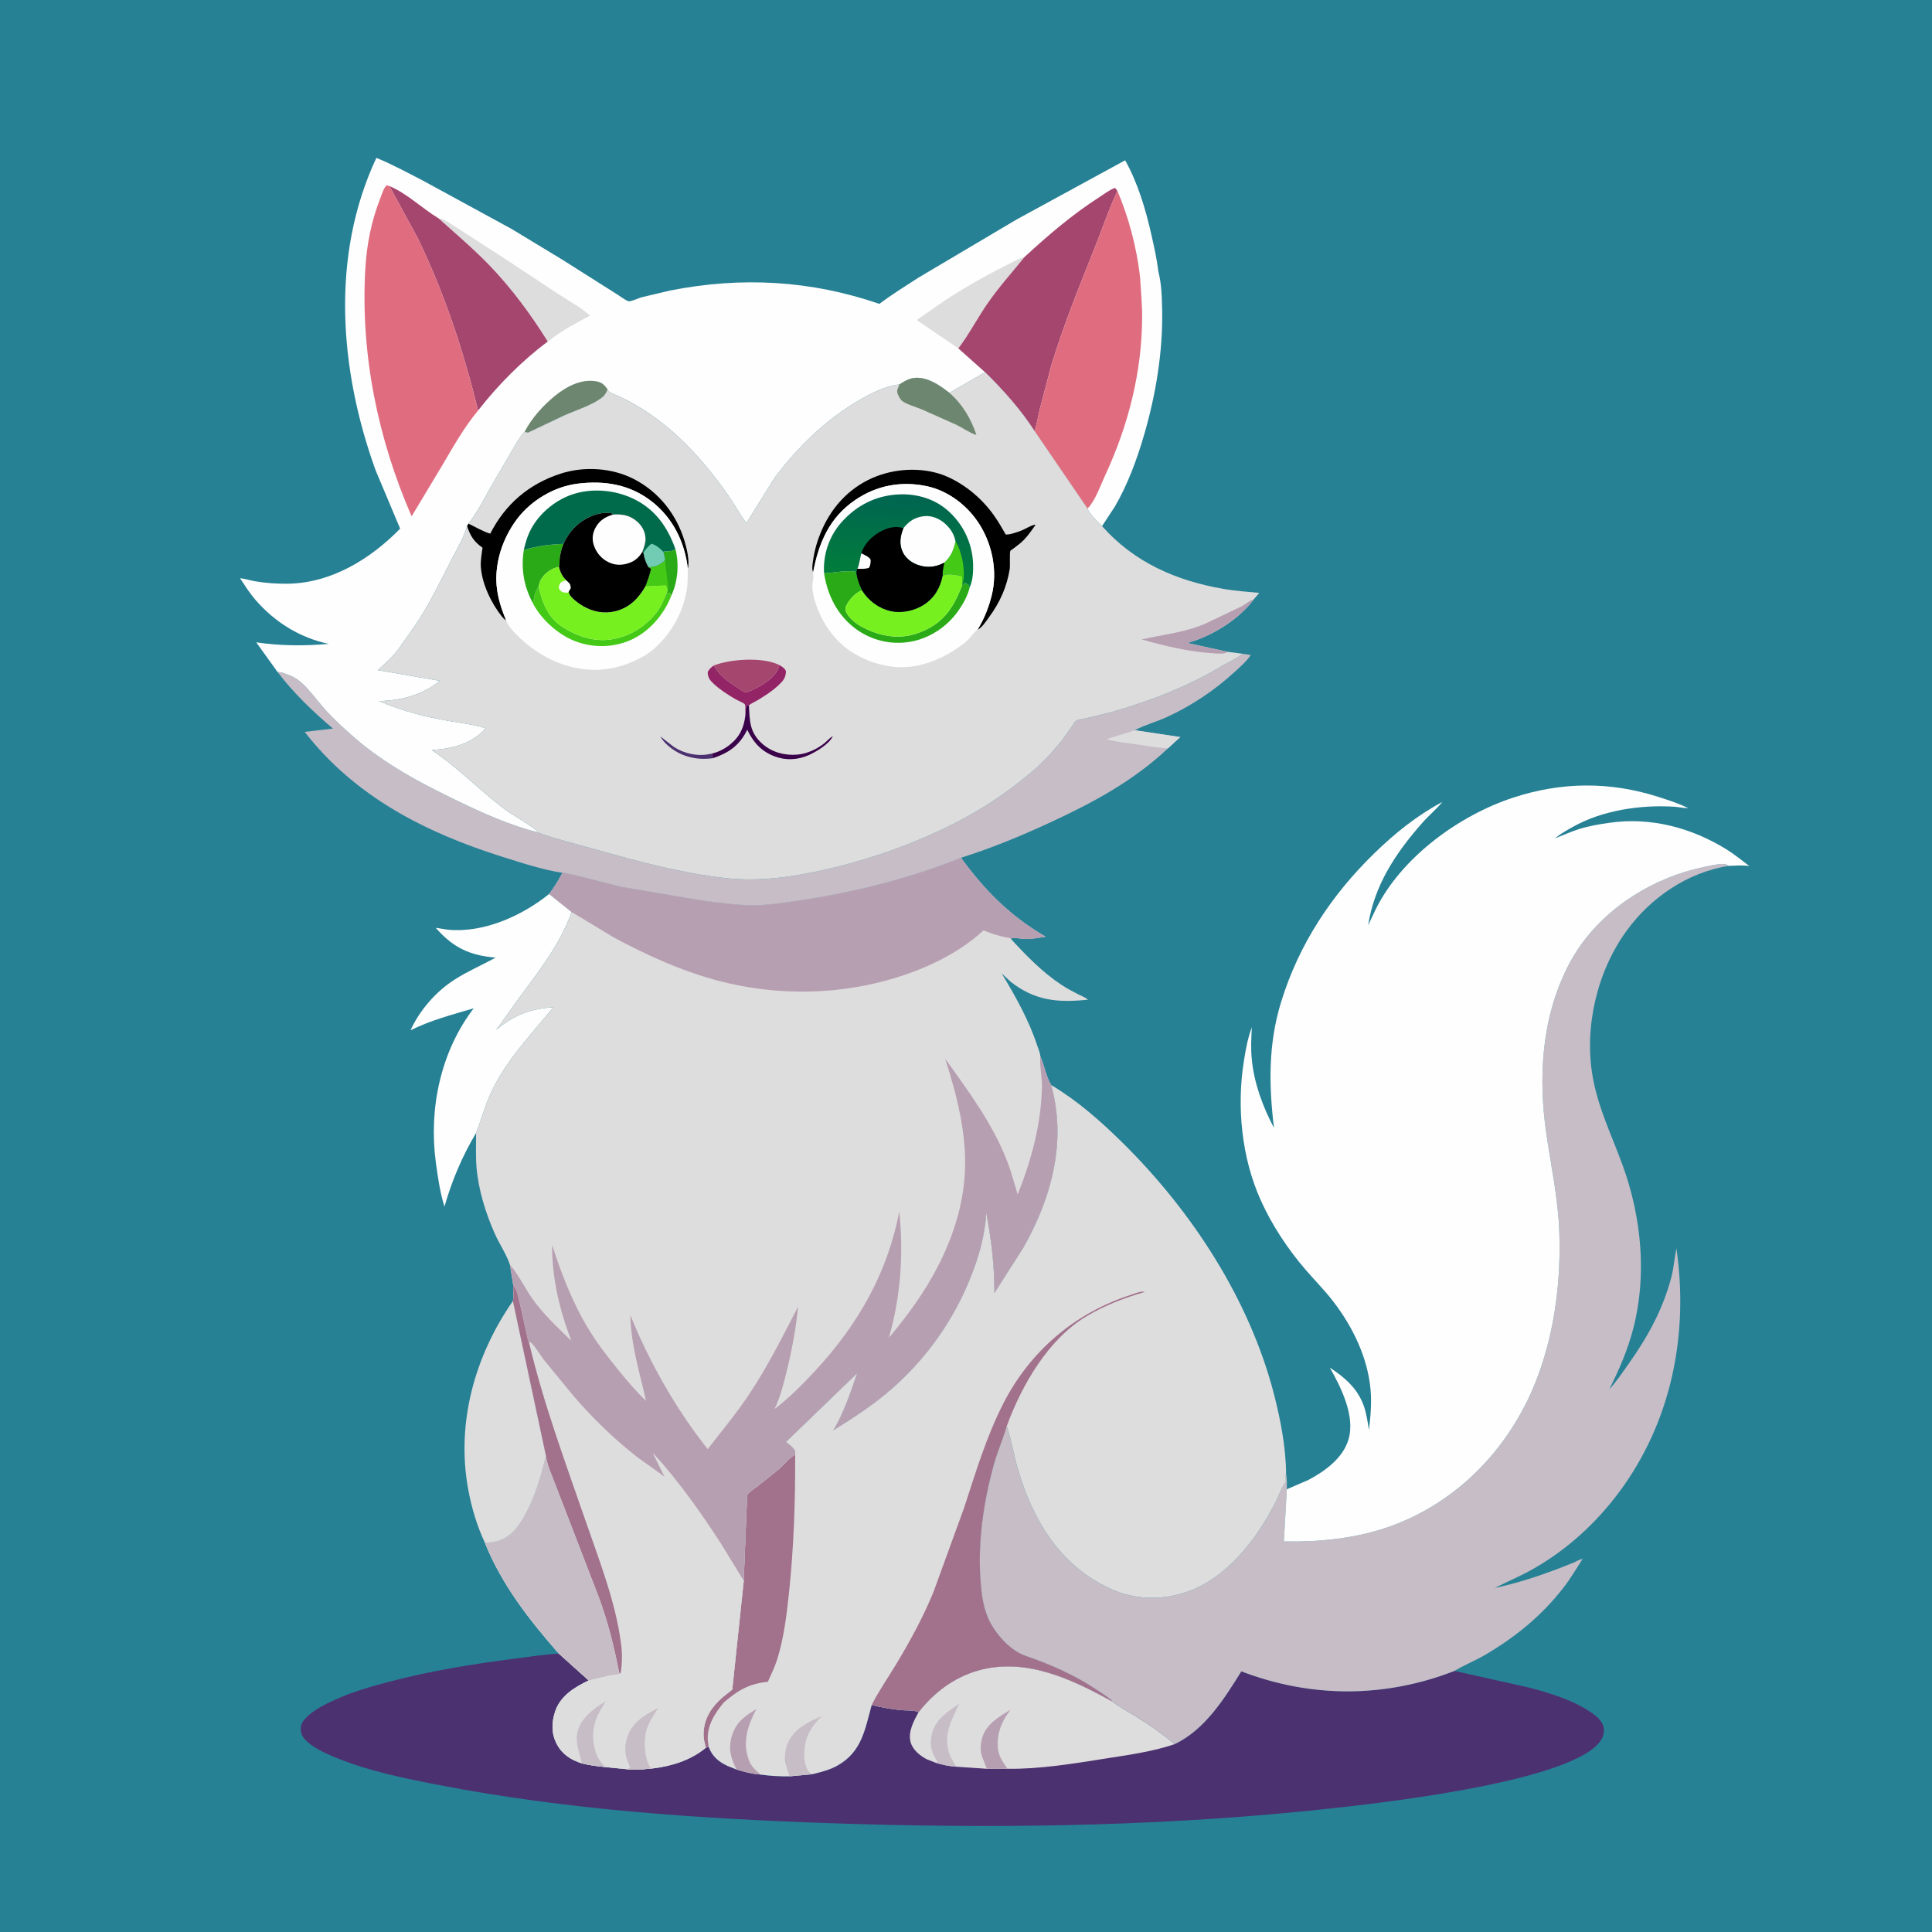
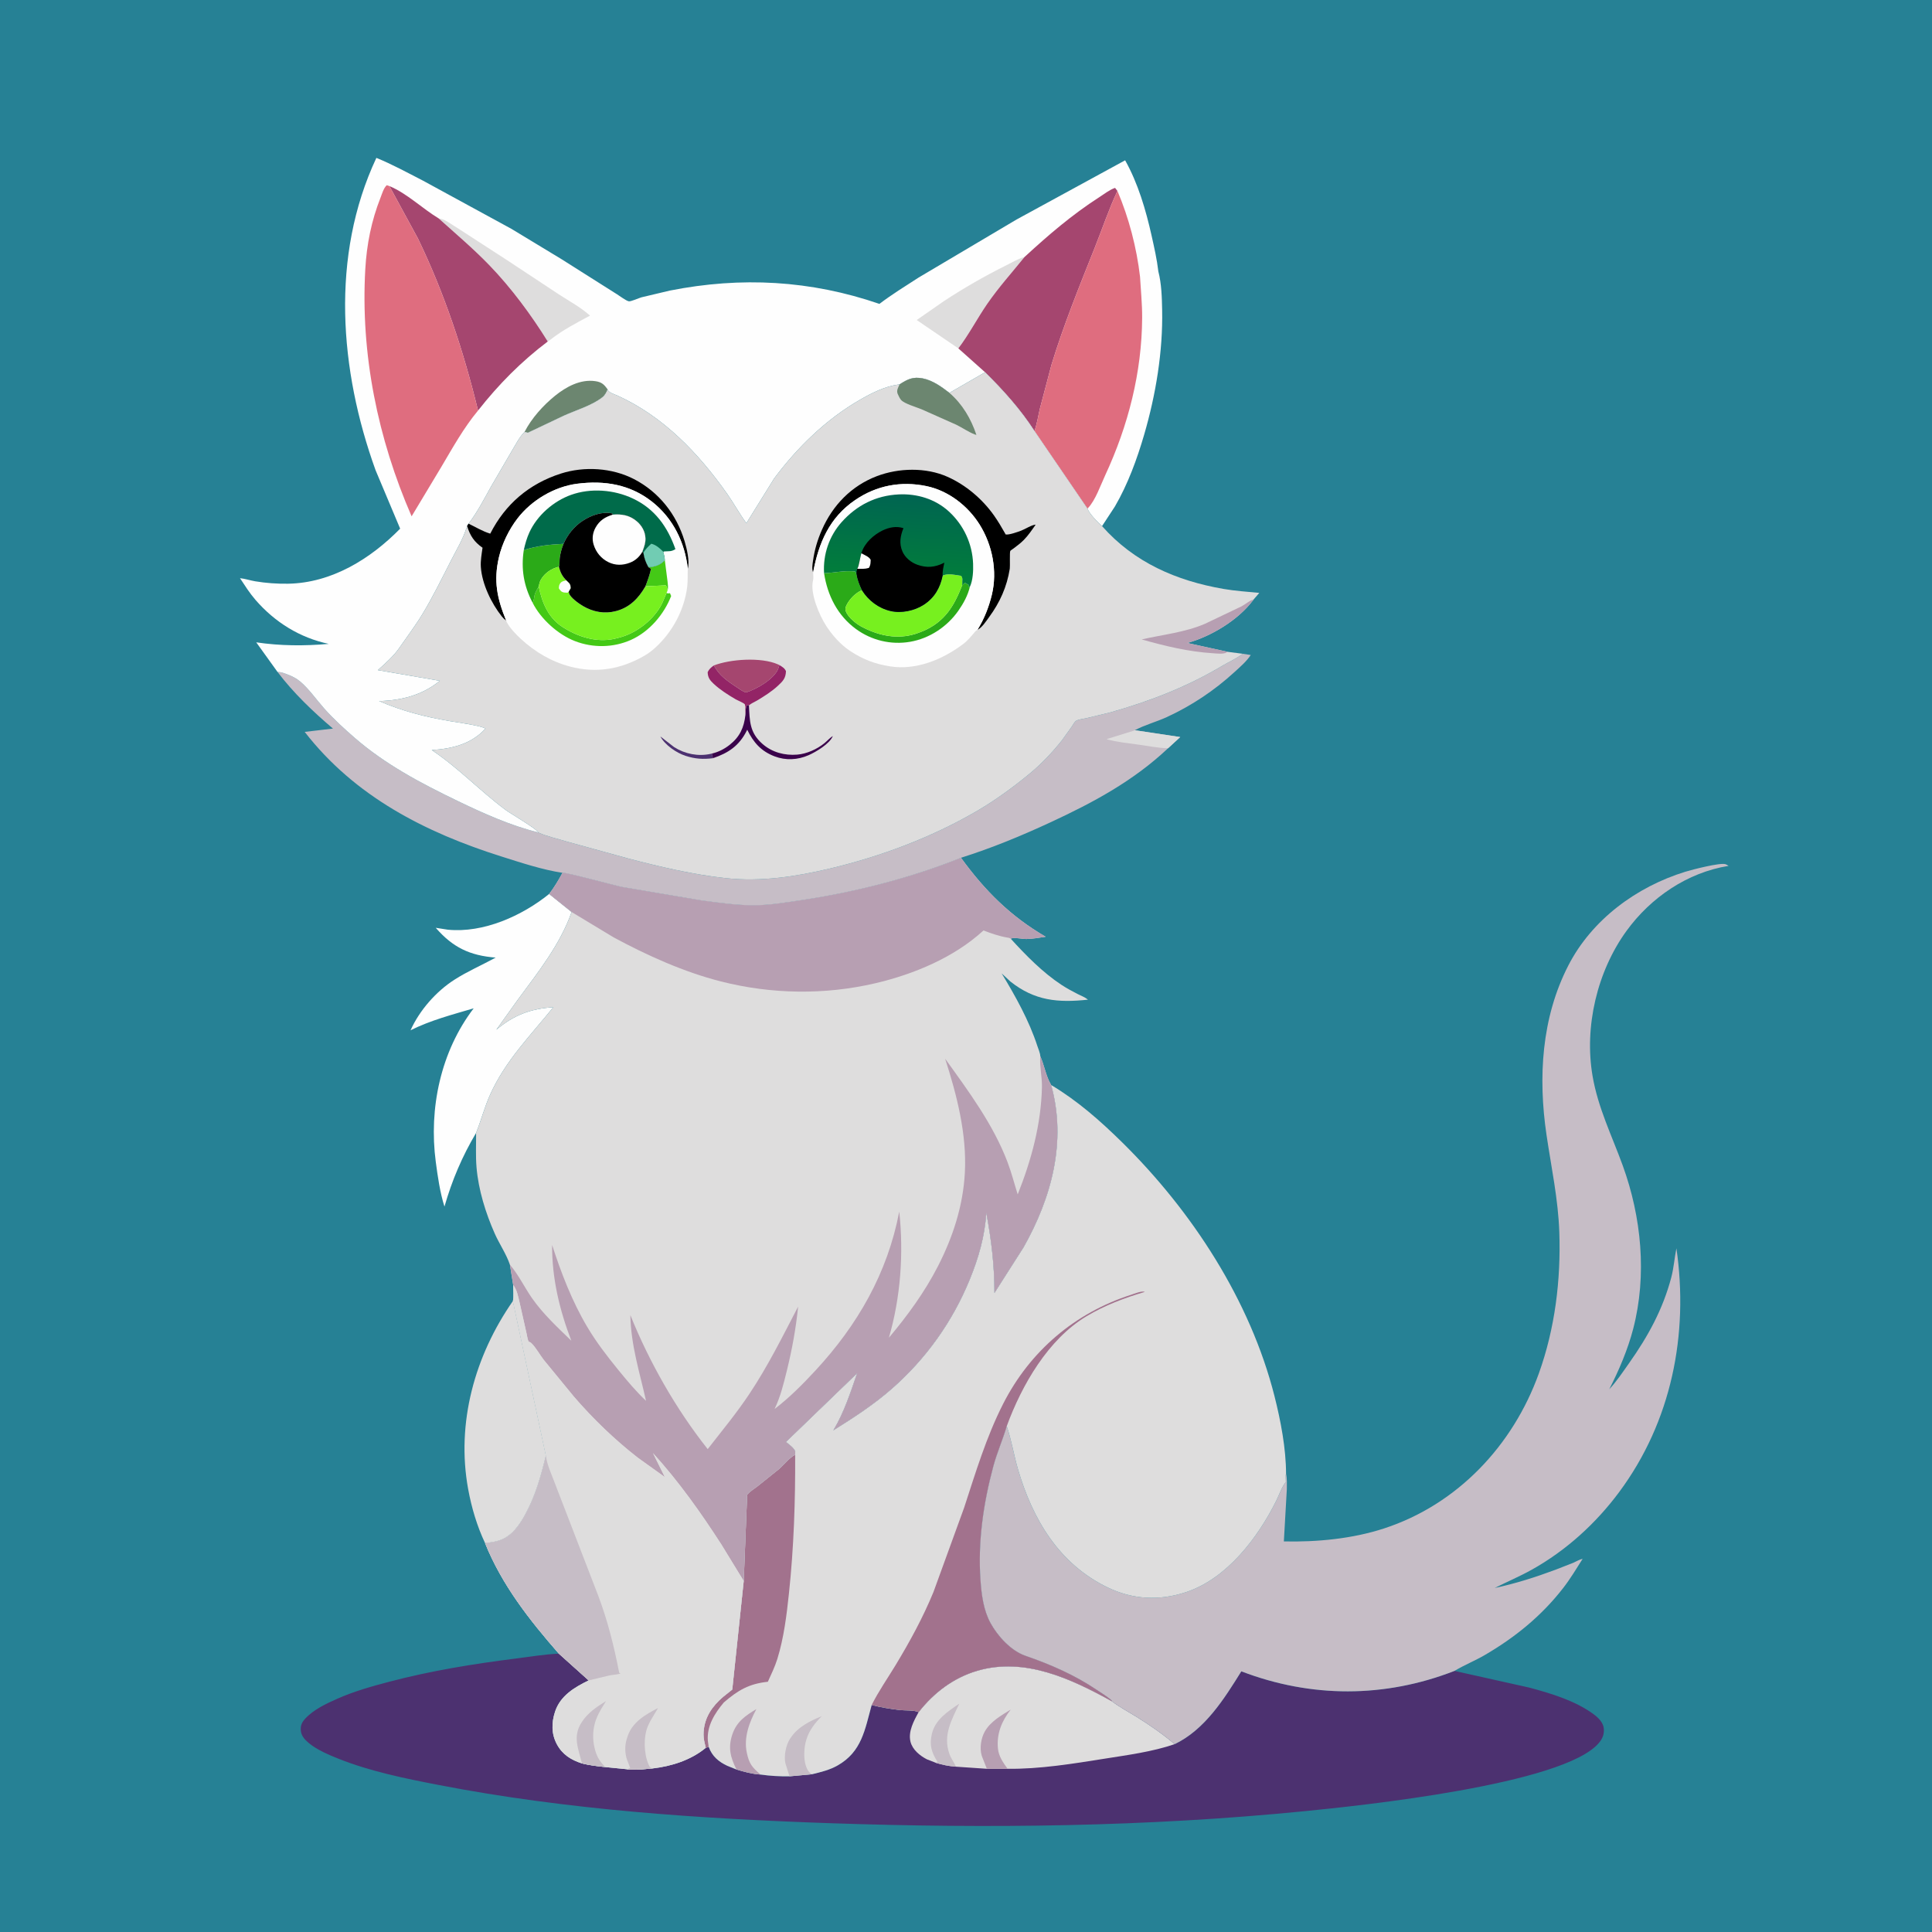
<svg xmlns="http://www.w3.org/2000/svg" version="1.1" style="display: block;" viewBox="0 0 2048 2048" width="1024" height="1024">
  <defs>
    <linearGradient id="Gradient1" gradientUnits="userSpaceOnUse" x1="951.289" y1="614.033" x2="956.127" y2="525.352">
      <stop class="stop0" offset="0" stop-opacity="1" stop-color="rgb(1,126,58)" />
      <stop class="stop1" offset="1" stop-opacity="1" stop-color="rgb(0,101,81)" />
    </linearGradient>
  </defs>
  <path transform="translate(0,0)" fill="rgb(38,129,149)" d="M -0 -0 L 2048 0 L 2048 2048 L -0 2048 L -0 -0 z" />
  <path transform="translate(0,0)" fill="rgb(222,221,221)" d="M 543.718 1379.08 L 578.708 1543.04 C 573.385 1564.81 567.706 1585.34 556.929 1605.15 C 552.029 1614.16 545.886 1623.56 537.081 1629.21 C 529.945 1633.8 522.418 1634.9 514.165 1635.71 C 505.651 1617.69 499.849 1598.12 496.267 1578.54 C 483.409 1508.25 503.339 1437.11 543.718 1379.08 z" />
  <path transform="translate(0,0)" fill="rgb(254,254,254)" d="M 582.112 947.641 L 605.941 966.767 C 593.654 1001.52 570.271 1030.74 548.673 1060.06 L 526.133 1091.56 C 544.882 1075.87 562.36 1069.34 586.554 1067.68 C 562.148 1097.96 535.83 1124.24 519.598 1160.29 C 513.597 1173.61 510.077 1187.5 504.679 1200.93 C 489.875 1225.88 479.131 1251.14 471.155 1279.02 C 466.44 1264.3 463.975 1246.97 461.944 1231.65 C 454.437 1175.04 467.119 1114.66 502.129 1068.86 C 479.479 1075.55 456.329 1081.53 435.17 1092.16 C 444.748 1070.98 462.088 1051.13 481.637 1038.58 C 495.588 1029.63 510.902 1023.03 525.436 1015.1 C 498.071 1012.92 480.031 1004.38 461.914 983.515 L 474.712 985.515 C 512.489 989.236 553.288 970.909 582.112 947.641 z" />
  <path transform="translate(0,0)" fill="rgb(198,189,198)" d="M 1317.29 693.012 L 1325.86 694.336 C 1321.32 701.224 1314.35 707.163 1308.26 712.73 C 1286.99 732.168 1263.17 747.997 1237 760.092 C 1226.07 765.14 1213.36 768.474 1202.97 774.074 L 1251.09 781.304 L 1238.21 793.159 C 1201.72 827.6 1159.27 850.499 1114.07 871.46 C 1082.73 885.993 1051.63 898.867 1018.67 909.277 C 964.279 931.183 904.419 946.155 846.434 954.671 C 830.99 956.94 815.145 959.551 799.5 959.617 C 780.943 959.695 762.17 956.939 743.804 954.526 L 658.725 940.123 C 650.199 938.254 599.765 924.532 596.283 925.227 C 574.823 921.964 552.674 914.579 532 908.064 C 450.846 882.489 376.066 844.317 322.994 775.832 L 352.952 772.321 C 331.805 754.361 310.959 734.471 294.194 712.304 C 298.464 712.4 300.992 713.551 304.914 715.01 C 309.711 716.795 314.388 719.21 318.312 722.517 C 327.516 730.275 335.617 741.944 343.692 751.049 C 353.442 762.043 364.895 772.491 376 782.135 C 408.576 810.423 446.403 830.368 484.996 848.98 C 512.1 862.051 541.294 875.242 570.592 882.395 L 570.689 882.525 C 579.985 886.747 590.744 888.943 600.525 891.998 L 666 910.044 C 699.902 918.93 734.755 927.103 769.632 930.896 C 806.631 934.919 844.01 929.184 879.969 920.625 C 933.642 907.85 986.874 887.943 1034.68 860.206 C 1054.84 848.51 1073.88 834.618 1091.83 819.786 C 1104.08 809.662 1115.85 797.203 1125.72 784.753 L 1136.35 769.887 C 1137.47 768.243 1139.08 765.03 1140.84 764.017 C 1143.47 762.504 1148.57 762.005 1151.58 761.32 L 1177.11 755.139 C 1219.61 743.092 1257.82 728.267 1295.9 705.657 C 1302.95 701.472 1310.89 698.128 1317.29 693.012 z" />
  <path transform="translate(0,0)" fill="rgb(222,221,221)" d="M 1202.97 774.074 L 1251.09 781.304 L 1238.21 793.159 C 1228.03 793.022 1217.99 790.904 1207.94 789.486 C 1196.12 787.819 1184.44 786.823 1172.91 783.549 L 1201.7 774.604 L 1202.97 774.074 z" />
  <path transform="translate(0,0)" fill="rgb(76,49,112)" d="M 1541.82 1771.23 L 1621 1788.9 C 1644.04 1795.03 1670.01 1802.85 1689.4 1817.22 C 1694.2 1820.78 1699.46 1825.89 1700.09 1832.16 C 1700.7 1838.17 1698.77 1843 1694.91 1847.57 C 1657.64 1891.74 1442.07 1914.06 1382.43 1919.97 C 1215.82 1936.5 1047.93 1938.43 880.724 1932.69 C 741.6 1927.91 601.904 1918.63 465 1892.15 C 429.334 1885.25 392.785 1877.83 358.936 1864.37 C 348.477 1860.21 335.747 1854.78 327.136 1847.52 C 322.75 1843.82 319.114 1839.77 318.804 1833.76 C 318.553 1828.88 320.158 1825.55 323.417 1821.99 C 332.361 1812.22 345.783 1805.94 357.726 1800.67 C 375.563 1792.79 394.036 1787.61 412.837 1782.66 C 456.72 1771.11 501.528 1763.82 546.517 1758.15 C 561.78 1756.22 576.995 1753.65 592.378 1752.91 L 624.008 1781.32 C 609.02 1788.6 593.964 1797.53 588.41 1814.4 C 584.565 1826.07 584.379 1837.92 590.31 1848.98 C 596.16 1859.88 605.326 1865.62 616.855 1869.29 C 625.017 1871.36 633.198 1872.24 641.546 1873.16 L 664.286 1875.43 C 665.175 1875.89 667.727 1875.75 668.839 1875.81 C 676.415 1876.23 684.217 1875.33 691.762 1874.62 C 711.875 1872.29 732.162 1865.87 747.994 1852.91 L 751.232 1851.74 C 754.846 1861.63 761.62 1867.47 771 1871.85 L 780.737 1875.76 C 788.956 1878.27 797.516 1880.58 806.134 1881.08 C 816.58 1882.61 826.372 1883.07 836.9 1882.98 L 860.795 1880.78 C 870.191 1878.47 879.414 1876.29 887.897 1871.47 C 913.584 1856.86 916.824 1833.45 924.009 1807.39 C 933.723 1809.95 943.789 1811.52 953.755 1812.72 C 958.911 1813.35 969.414 1812.63 973.75 1815.01 C 989.794 1794.42 1010.85 1778.38 1036.21 1771.02 C 1086.29 1756.5 1135.29 1779.48 1178.63 1803.41 C 1186.85 1809.67 1196.54 1814.77 1205.35 1820.26 C 1218.98 1828.76 1233 1838.4 1245.2 1848.88 C 1277.29 1833.48 1297.69 1800.91 1315.85 1771.68 C 1389.85 1800.02 1467.85 1800.05 1541.82 1771.23 z" />
  <path transform="translate(0,0)" fill="rgb(222,221,221)" d="M 973.75 1815.01 C 989.794 1794.42 1010.85 1778.38 1036.21 1771.02 C 1086.29 1756.5 1135.29 1779.48 1178.63 1803.41 C 1186.85 1809.67 1196.54 1814.77 1205.35 1820.26 C 1218.98 1828.76 1233 1838.4 1245.2 1848.88 C 1221.39 1856.99 1195.69 1860.34 1170.93 1864.28 C 1137.44 1869.61 1102.11 1875.41 1068.1 1875 L 1046.11 1875 L 1013.35 1872.76 C 1006.27 1872.32 998.999 1870.81 992.227 1868.74 L 982.5 1864.94 C 975.076 1861.09 967.236 1854.74 965.145 1846.26 C 962.497 1835.52 968.724 1824.05 973.75 1815.01 z" />
  <path transform="translate(0,0)" fill="rgb(198,189,198)" d="M 992.227 1868.74 L 993.615 1867.39 C 987.411 1857.34 985.024 1849.93 987.856 1837.92 C 991.456 1822.65 1004.84 1814.16 1016.86 1805.97 C 1008.7 1823.38 999.291 1839.49 1006.48 1859.39 C 1008.27 1864.36 1011.32 1868.05 1013.35 1872.76 C 1006.27 1872.32 998.999 1870.81 992.227 1868.74 z" />
  <path transform="translate(0,0)" fill="rgb(183,159,178)" d="M 1046.11 1875 L 1040.99 1862 L 1040.64 1860.93 C 1038.28 1853.11 1039.95 1842.54 1043.89 1835.54 C 1049.89 1824.86 1061.29 1818.45 1071.41 1812.25 C 1061.82 1824.35 1056.32 1837.93 1057.86 1853.61 C 1058.67 1861.79 1063.43 1868.55 1068.1 1875 L 1046.11 1875 z" />
  <path transform="translate(0,0)" fill="rgb(198,189,198)" d="M 1360.94 1633.97 C 1396.21 1634.75 1433.64 1631.16 1467.25 1620.18 C 1545.01 1594.78 1603.81 1532.18 1631.21 1455.98 C 1648.38 1408.26 1654.66 1356.87 1652.94 1306.32 C 1651.75 1271.21 1644.45 1237.49 1639.35 1202.93 C 1630.38 1142.16 1633.98 1078.98 1662.47 1023.5 C 1687.45 974.848 1734.72 940.037 1786.5 924.089 C 1793.91 921.805 1823.07 914.297 1829 916.053 C 1830.23 916.417 1831.27 917.25 1832.4 917.848 C 1788.8 924.844 1749.9 951.318 1724.12 986.852 C 1693.02 1029.71 1679.22 1088.37 1688.18 1140.59 C 1693.99 1174.5 1708.58 1203.61 1720.2 1235.61 C 1740.04 1290.25 1746 1351.81 1731.3 1408.45 C 1725.53 1430.65 1716.26 1452.31 1705.87 1472.71 C 1713.75 1464.2 1720.33 1454.28 1727.02 1444.83 C 1747.02 1416.53 1762.67 1387.95 1771.6 1354.25 C 1774.32 1343.98 1774.95 1333.56 1777.07 1323.23 C 1790.28 1414.38 1771.87 1506.94 1716.36 1581.69 C 1691.58 1615.06 1659.98 1643.76 1623.65 1664 C 1610.85 1671.13 1597.53 1676.76 1584.47 1683.32 C 1606.21 1678.74 1628.13 1671.75 1648.93 1663.97 L 1667.7 1656.63 C 1670.82 1655.26 1674.34 1653.06 1677.67 1652.42 C 1671.03 1662.91 1664.56 1673.69 1656.94 1683.49 C 1633.99 1713.01 1606.07 1735.68 1573.88 1754.45 C 1563.47 1760.52 1552.04 1765.06 1541.82 1771.23 C 1467.85 1800.05 1389.85 1800.02 1315.85 1771.68 C 1297.69 1800.91 1277.29 1833.48 1245.2 1848.88 C 1233 1838.4 1218.98 1828.76 1205.35 1820.26 C 1196.54 1814.77 1186.85 1809.67 1178.63 1803.41 L 1178.35 1802.42 C 1173.44 1798.18 1167.76 1794.79 1162.39 1791.17 C 1138.9 1775.38 1113.64 1764.4 1087 1755.19 C 1071.77 1749.92 1057.66 1734.52 1050 1720.5 C 1042.48 1706.74 1040.45 1690.4 1039.36 1675 C 1036.49 1634.37 1042.42 1593.61 1052.95 1554.38 C 1056.86 1539.82 1062.99 1526.19 1067.17 1511.81 C 1072.29 1526.57 1074.68 1542.46 1079.1 1557.51 C 1094.75 1610.75 1122.62 1657.81 1174.14 1682.74 C 1200.9 1695.68 1228.95 1697.05 1257.01 1687.81 C 1300.55 1673.47 1333.5 1629.97 1353.06 1590.46 C 1356.1 1584.32 1358.71 1576.25 1363.03 1571 C 1363.04 1568.83 1362.52 1564.06 1363.27 1562.2 C 1364.46 1567.52 1364.06 1573.27 1364.09 1578.71 L 1360.94 1633.97 z" />
-   <path transform="translate(0,0)" fill="rgb(254,254,254)" d="M 1364.09 1578.71 L 1387.04 1568.75 C 1404.64 1559.42 1423.83 1545.58 1429.58 1525.46 C 1436.64 1500.79 1421.56 1470.64 1409.63 1449.67 L 1416 1454.07 C 1429.85 1463.98 1440.67 1475.15 1446.14 1491.68 C 1448.68 1499.38 1449.81 1507.72 1451.14 1515.7 C 1452.88 1501.63 1454.14 1487.07 1452.84 1472.89 C 1449.72 1438.83 1434.04 1406.73 1413.5 1379.86 C 1404.26 1367.77 1393.55 1357.14 1383.67 1345.61 C 1364.79 1323.58 1348.4 1298.81 1336.47 1272.37 C 1316.11 1227.23 1310.77 1173.03 1318.63 1124.38 C 1320.56 1112.39 1322.67 1100.38 1327 1088.99 C 1326.34 1100.31 1325.82 1111.43 1326.92 1122.74 C 1329.42 1148.46 1338.52 1172.92 1350.46 1195.65 C 1344.99 1150.01 1344.32 1106.84 1357.98 1062.31 C 1376.73 1001.16 1411.21 948.968 1456.8 904.552 C 1478.64 883.272 1501.97 864.515 1528.98 850.076 C 1522.59 857.889 1514.56 864.479 1507.84 872.087 C 1479.59 904.098 1456.86 938.157 1450.29 980.882 L 1458.29 963.912 C 1485.74 908.676 1546.53 864.384 1604.19 845.475 C 1655.31 828.71 1706.52 828.339 1757.67 844.667 C 1768.41 848.095 1779.5 851.624 1789.58 856.689 C 1784.6 856.681 1779.51 855.449 1774.5 855.14 C 1738.91 852.944 1698.2 858.953 1666.93 876.736 C 1660.54 880.368 1654.14 883.778 1648.57 888.619 C 1656.87 885.446 1665.16 881.612 1673.62 878.924 C 1684.03 875.611 1694.95 873.795 1705.74 872.23 C 1749.73 865.848 1792.95 877.324 1830.35 900.48 C 1838.69 905.641 1846.36 912.087 1854.24 917.928 C 1846.98 917.058 1839.69 917.56 1832.4 917.848 C 1831.27 917.25 1830.23 916.417 1829 916.053 C 1823.07 914.297 1793.91 921.805 1786.5 924.089 C 1734.72 940.037 1687.45 974.848 1662.47 1023.5 C 1633.98 1078.98 1630.38 1142.16 1639.35 1202.93 C 1644.45 1237.49 1651.75 1271.21 1652.94 1306.32 C 1654.66 1356.87 1648.38 1408.26 1631.21 1455.98 C 1603.81 1532.18 1545.01 1594.78 1467.25 1620.18 C 1433.64 1631.16 1396.21 1634.75 1360.94 1633.97 L 1364.09 1578.71 z" />
  <path transform="translate(0,0)" fill="rgb(222,221,221)" d="M 1114.23 1150.12 C 1142.34 1166.95 1166.32 1188.09 1189.58 1210.99 C 1263.64 1283.91 1325.32 1378.5 1351.02 1480 C 1357.58 1505.94 1363.24 1535.41 1363.27 1562.2 C 1362.52 1564.06 1363.04 1568.83 1363.03 1571 C 1358.71 1576.25 1356.1 1584.32 1353.06 1590.46 C 1333.5 1629.97 1300.55 1673.47 1257.01 1687.81 C 1228.95 1697.05 1200.9 1695.68 1174.14 1682.74 C 1122.62 1657.81 1094.75 1610.75 1079.1 1557.51 C 1074.68 1542.46 1072.29 1526.57 1067.17 1511.81 C 1062.99 1526.19 1056.86 1539.82 1052.95 1554.38 C 1042.42 1593.61 1036.49 1634.37 1039.36 1675 C 1040.45 1690.4 1042.48 1706.74 1050 1720.5 C 1057.66 1734.52 1071.77 1749.92 1087 1755.19 C 1113.64 1764.4 1138.9 1775.38 1162.39 1791.17 C 1167.76 1794.79 1173.44 1798.18 1178.35 1802.42 L 1178.63 1803.41 C 1135.29 1779.48 1086.29 1756.5 1036.21 1771.02 C 1010.85 1778.38 989.794 1794.42 973.75 1815.01 C 969.414 1812.63 958.911 1813.35 953.755 1812.72 C 943.789 1811.52 933.723 1809.95 924.009 1807.39 C 916.824 1833.45 913.584 1856.86 887.897 1871.47 C 879.414 1876.29 870.191 1878.47 860.795 1880.78 L 836.9 1882.98 C 826.372 1883.07 816.58 1882.61 806.134 1881.08 C 797.516 1880.58 788.956 1878.27 780.737 1875.76 L 771 1871.85 C 761.62 1867.47 754.846 1861.63 751.232 1851.74 L 747.994 1852.91 C 747.873 1851.43 747.48 1849.94 747.128 1848.5 C 746.033 1844.02 745.517 1840.23 745.853 1835.63 C 746.999 1820.01 754.982 1808.72 766.362 1798.86 L 776.219 1790.99 L 788.364 1675.91 L 792.008 1584.56 C 794.636 1581.09 799.3 1578.35 802.768 1575.67 L 826 1557.08 C 830.635 1553.05 837.543 1544.43 842.909 1542.12 L 842.982 1538.5 C 841.302 1534.45 836.466 1531.32 833.154 1528.52 L 908.634 1455.67 C 901.794 1475.5 894.762 1497.1 883.993 1515.16 L 883.363 1516.21 C 905.002 1502.73 926.341 1488.86 945.541 1471.99 C 981.815 1440.13 1009.79 1400.83 1028 1356.23 C 1037.34 1333.33 1043.97 1310.39 1045.51 1285.59 C 1050.91 1314.36 1054.14 1341.24 1054.17 1370.56 L 1085.08 1322.09 C 1114.78 1269.42 1130.88 1209.8 1114.23 1150.12 z" />
  <path transform="translate(0,0)" fill="rgb(183,159,178)" d="M 780.737 1875.76 C 774.228 1862.96 771.608 1852.5 776.327 1838.5 C 780.896 1824.95 790.226 1818.69 801.809 1811.68 C 794.246 1825.82 788.199 1841.86 791.662 1858.02 C 794.174 1869.74 797.104 1873.16 805.841 1880.78 L 806.134 1881.08 C 797.516 1880.58 788.956 1878.27 780.737 1875.76 z" />
  <path transform="translate(0,0)" fill="rgb(198,189,198)" d="M 836.9 1882.98 L 832.5 1868.96 C 830.88 1861.26 833.117 1849.76 837.397 1843.26 L 838.221 1842.05 C 845.964 1830.5 858.648 1824.31 871.138 1819.18 C 864.313 1825.89 857.717 1834.3 854.915 1843.62 L 854.609 1844.68 C 852.297 1851.9 851.744 1863.79 854.018 1871.12 C 855.237 1875.06 857.133 1878.94 860.795 1880.78 L 836.9 1882.98 z" />
  <path transform="translate(0,0)" fill="rgb(162,114,141)" d="M 788.364 1675.91 L 792.008 1584.56 C 794.636 1581.09 799.3 1578.35 802.768 1575.67 L 826 1557.08 C 830.635 1553.05 837.543 1544.43 842.909 1542.12 C 843.144 1591.12 841.513 1640.24 836.323 1689 C 833.832 1712.4 830.968 1736 824.006 1758.57 C 821.451 1766.85 817.498 1774.84 813.955 1782.74 C 793.991 1784.85 782.345 1791.68 767.265 1804.69 C 757.656 1816.13 749.181 1829.5 750.34 1845.15 L 751.232 1851.74 L 747.994 1852.91 C 747.873 1851.43 747.48 1849.94 747.128 1848.5 C 746.033 1844.02 745.517 1840.23 745.853 1835.63 C 746.999 1820.01 754.982 1808.72 766.362 1798.86 L 776.219 1790.99 L 788.364 1675.91 z" />
  <path transform="translate(0,0)" fill="rgb(162,114,141)" d="M 924.009 1807.39 C 931.285 1792.82 940.867 1779.15 949.299 1765.22 C 964.52 1740.06 978.29 1714.85 989.5 1687.63 L 1022.03 1598.18 C 1034.22 1560.91 1045.43 1523.45 1063.26 1488.34 C 1091.76 1432.22 1139.4 1391.66 1199.05 1372.5 C 1202.53 1371.38 1210.55 1367.99 1213.49 1369.5 C 1191.91 1375.86 1171.4 1383.56 1152 1395.13 C 1111.07 1419.55 1083.15 1468.26 1067.17 1511.81 C 1062.99 1526.19 1056.86 1539.82 1052.95 1554.38 C 1042.42 1593.61 1036.49 1634.37 1039.36 1675 C 1040.45 1690.4 1042.48 1706.74 1050 1720.5 C 1057.66 1734.52 1071.77 1749.92 1087 1755.19 C 1113.64 1764.4 1138.9 1775.38 1162.39 1791.17 C 1167.76 1794.79 1173.44 1798.18 1178.35 1802.42 L 1178.63 1803.41 C 1135.29 1779.48 1086.29 1756.5 1036.21 1771.02 C 1010.85 1778.38 989.794 1794.42 973.75 1815.01 C 969.414 1812.63 958.911 1813.35 953.755 1812.72 C 943.789 1811.52 933.723 1809.95 924.009 1807.39 z" />
  <path transform="translate(0,0)" fill="rgb(254,254,254)" d="M 294.194 712.304 L 271.623 680.902 C 297.254 684.702 322.717 684.815 348.488 682.552 C 317.756 676.048 291.265 659.525 270.707 635.756 C 264.607 628.703 259.542 620.671 254.403 612.903 C 259.759 613.437 265.212 615.298 270.567 616.201 C 281.94 618.118 293.885 618.948 305.42 618.756 C 351.62 617.983 392.881 592.365 424.178 560.397 L 398.103 498.38 C 359.883 392.512 350.171 271.379 398.968 167.357 C 415.728 174.165 431.999 183.101 448.12 191.356 L 542.093 242.571 L 595.157 274.694 L 653.956 311.886 C 656.938 313.696 663.511 318.757 666.532 319.391 C 668.641 319.834 677.316 315.902 679.953 315.174 L 710.126 308.014 C 785.671 293.058 859.228 297.035 932.223 322.135 C 945.501 312.037 959.899 303.191 973.904 294.135 L 1077.67 232.644 L 1192.69 169.93 C 1206.36 194.33 1214.62 222.48 1220.69 249.618 C 1223.51 262.191 1226.41 274.967 1227.9 287.77 C 1231.26 300.721 1231.65 315.151 1231.92 328.5 C 1232.82 372.61 1225.2 418.374 1212.9 460.617 C 1205.32 486.645 1195.55 513.39 1181.86 536.871 L 1168.21 557.697 C 1163.66 553.636 1154.95 544.903 1152.72 539.075 L 1096.6 456.878 C 1082.05 434.249 1063.38 413.415 1044.25 394.623 L 1006.41 416.455 C 998.026 410 988.79 403.281 978.198 401.143 C 967.789 399.042 962.072 402.033 953.582 407.447 L 952.396 407.599 C 937.914 409.6 924.275 416.514 911.735 423.707 C 875.896 444.265 845.18 474.224 820.588 507.245 L 791.194 554.58 C 783.766 544.484 777.893 533.501 770.675 523.287 C 740.349 480.367 703.344 441.579 654.788 419.445 C 651.743 418.057 644.726 416.113 644.103 412.776 C 642.741 416.116 641.386 418.926 638.494 421.207 C 627.641 429.767 610.971 434.711 598.176 440.439 L 559.5 458.783 L 556.054 457.829 C 550.486 463.334 546.546 471.486 542.445 478.193 L 520.226 516.314 C 512.843 529.667 505.982 542.959 496.665 555.115 L 495.148 557.533 L 494.677 559.1 C 490.931 571.229 483.956 582.704 478.192 593.979 C 468.407 613.116 459.112 632.232 447.973 650.66 C 440.344 663.28 431.529 674.874 423.166 686.969 C 417.211 695.582 408.325 703.351 400.536 710.352 L 466.207 721.683 C 447.627 736.971 425.414 742.542 401.819 743.159 C 426.796 753.868 450.492 759.924 477.189 764.454 C 482.832 765.412 511.453 769.387 514.583 772.412 C 499.41 788.86 479.304 793.67 457.704 795.091 C 485.745 813.84 508.788 838.282 535.707 858.388 C 541.026 862.361 569.274 878.777 570.592 882.395 C 541.294 875.242 512.1 862.051 484.996 848.98 C 446.403 830.368 408.576 810.423 376 782.135 C 364.895 772.491 353.442 762.043 343.692 751.049 C 335.617 741.944 327.516 730.275 318.312 722.517 C 314.388 719.21 309.711 716.795 304.914 715.01 C 300.992 713.551 298.464 712.4 294.194 712.304 z" />
  <path transform="translate(0,0)" fill="rgb(108,134,112)" d="M 556.054 457.829 C 563.472 443.387 575.682 429.834 588.219 419.651 C 600.085 410.013 615.225 401.768 631 404.04 C 637.725 405.009 640.295 407.397 644.103 412.776 C 642.741 416.116 641.386 418.926 638.494 421.207 C 627.641 429.767 610.971 434.711 598.176 440.439 L 559.5 458.783 L 556.054 457.829 z" />
  <path transform="translate(0,0)" fill="rgb(222,221,221)" d="M 1015.88 369.297 L 971.748 339.235 L 1000.95 318.95 C 1021.77 305.334 1043.86 292.573 1066.15 281.531 C 1072.58 278.349 1079.14 274.297 1086.04 272.419 C 1072.61 289.057 1058.67 304.471 1046.47 322.159 C 1035.9 337.48 1027.1 354.597 1015.88 369.297 z" />
  <path transform="translate(0,0)" fill="rgb(222,221,221)" d="M 465.025 231.528 C 466.847 231.866 468.807 232.232 470.5 233.002 C 475.407 235.233 480.518 239.124 485.246 241.918 L 537.437 275.741 L 592.701 312.239 C 603.58 319.341 615.851 325.865 625.449 334.604 C 611.179 342.222 596.148 349.994 583.459 360.092 L 580.635 362.009 C 563.137 333.821 541.854 305.051 518.793 281.186 C 501.737 263.536 483.246 247.903 465.025 231.528 z" />
  <path transform="translate(0,0)" fill="rgb(165,70,111)" d="M 412.797 197.254 C 431.547 205.085 447.697 221.077 465.025 231.528 C 483.246 247.903 501.737 263.536 518.793 281.186 C 541.854 305.051 563.137 333.821 580.635 362.009 C 552.621 383.122 528.403 407.593 506.75 435.201 C 491.633 372.878 471.032 310.563 442.996 252.753 L 412.797 197.254 z" />
  <path transform="translate(0,0)" fill="rgb(165,70,111)" d="M 1086.04 272.419 C 1111.39 249.133 1136.07 227.845 1165.08 209.158 C 1170.22 205.848 1176.24 201.122 1182 199.157 L 1184.52 202.382 C 1175.41 221.872 1168.42 242.687 1160.45 262.686 C 1144.06 303.763 1127.54 344.353 1114.59 386.735 L 1102.41 432.863 C 1100.53 440.769 1099.3 449.236 1096.6 456.878 C 1082.05 434.249 1063.38 413.415 1044.25 394.623 L 1015.88 369.297 C 1027.1 354.597 1035.9 337.48 1046.47 322.159 C 1058.67 304.471 1072.61 289.057 1086.04 272.419 z" />
  <path transform="translate(0,0)" fill="rgb(223,109,127)" d="M 1184.52 202.382 C 1196.67 230.966 1204.89 262.43 1208.47 293.29 C 1209.3 307.787 1210.8 322.164 1210.73 336.709 C 1210.43 394.855 1195.93 451.336 1171.5 503.935 C 1166.66 514.351 1161.16 530.379 1153.38 538.48 L 1152.72 539.075 L 1096.6 456.878 C 1099.3 449.236 1100.53 440.769 1102.41 432.863 L 1114.59 386.735 C 1127.54 344.353 1144.06 303.763 1160.45 262.686 C 1168.42 242.687 1175.41 221.872 1184.52 202.382 z" />
  <path transform="translate(0,0)" fill="rgb(223,109,127)" d="M 506.75 435.201 C 491.367 453.718 479.933 474.515 467.702 495.119 L 436.33 547.334 C 400.44 464.935 382.074 375.232 387.231 285.217 C 388.737 258.937 393.709 234.017 403.379 209.515 C 405.005 205.395 406.681 199.272 410 196.312 L 412.797 197.254 L 442.996 252.753 C 471.032 310.563 491.633 372.878 506.75 435.201 z" />
  <path transform="translate(0,0)" fill="rgb(222,221,221)" d="M 1006.41 416.455 L 1044.25 394.623 C 1063.38 413.415 1082.05 434.249 1096.6 456.878 L 1152.72 539.075 C 1154.95 544.903 1163.66 553.636 1168.21 557.697 C 1202.23 596.175 1246.79 615.571 1296.9 624.278 C 1309.44 626.458 1322.26 627.232 1334.91 628.497 L 1328.94 635.392 L 1328.24 636.359 C 1312.53 657.303 1283.68 674.725 1258.56 681.587 L 1301.27 690.945 L 1317.29 693.012 C 1310.89 698.128 1302.95 701.472 1295.9 705.657 C 1257.82 728.267 1219.61 743.092 1177.11 755.139 L 1151.58 761.32 C 1148.57 762.005 1143.47 762.504 1140.84 764.017 C 1139.08 765.03 1137.47 768.243 1136.35 769.887 L 1125.72 784.753 C 1115.85 797.203 1104.08 809.662 1091.83 819.786 C 1073.88 834.618 1054.84 848.51 1034.68 860.206 C 986.874 887.943 933.642 907.85 879.969 920.625 C 844.01 929.184 806.631 934.919 769.632 930.896 C 734.755 927.103 699.902 918.93 666 910.044 L 600.525 891.998 C 590.744 888.943 579.985 886.747 570.689 882.525 L 570.592 882.395 C 569.274 878.777 541.026 862.361 535.707 858.388 C 508.788 838.282 485.745 813.84 457.704 795.091 C 479.304 793.67 499.41 788.86 514.583 772.412 C 511.453 769.387 482.832 765.412 477.189 764.454 C 450.492 759.924 426.796 753.868 401.819 743.159 C 425.414 742.542 447.627 736.971 466.207 721.683 L 400.536 710.352 C 408.325 703.351 417.211 695.582 423.166 686.969 C 431.529 674.874 440.344 663.28 447.973 650.66 C 459.112 632.232 468.407 613.116 478.192 593.979 C 483.956 582.704 490.931 571.229 494.677 559.1 L 495.148 557.533 L 496.665 555.115 C 505.982 542.959 512.843 529.667 520.226 516.314 L 542.445 478.193 C 546.546 471.486 550.486 463.334 556.054 457.829 L 559.5 458.783 L 598.176 440.439 C 610.971 434.711 627.641 429.767 638.494 421.207 C 641.386 418.926 642.741 416.116 644.103 412.776 C 644.726 416.113 651.743 418.057 654.788 419.445 C 703.344 441.579 740.349 480.367 770.675 523.287 C 777.893 533.501 783.766 544.484 791.194 554.58 L 820.588 507.245 C 845.18 474.224 875.896 444.265 911.735 423.707 C 924.275 416.514 937.914 409.6 952.396 407.599 L 953.582 407.447 C 962.072 402.033 967.789 399.042 978.198 401.143 C 988.79 403.281 998.026 410 1006.41 416.455 z" />
  <path transform="translate(0,0)" fill="rgb(76,49,112)" d="M 755.744 803.742 C 745.279 805.043 736.83 804.506 726.719 801.221 C 716.953 798.05 704.904 789.782 700.016 780.669 L 714.656 792.008 C 726.118 799.264 740.171 802.075 753.45 799.093 L 754.572 798.826 L 755.744 803.742 z" />
  <path transform="translate(0,0)" fill="rgb(58,2,75)" d="M 790.163 758.032 C 790.789 754.398 789.842 750.26 792.005 747.259 L 793.906 747.705 C 794.748 764.326 794.509 776.492 808.205 788.533 C 818.447 797.537 831.713 801.035 845.113 799.934 C 855.239 799.102 866.078 794.181 873.889 787.828 C 876.931 785.354 879.525 782.282 882.846 780.201 C 879.616 788.391 864.892 797.116 857.224 800.496 C 845.614 805.614 832.914 806.313 820.984 801.725 C 806.672 796.22 798.704 787.06 792.094 773.54 L 791.468 774.799 C 783.496 790.511 772.307 798.119 755.744 803.742 L 754.572 798.826 C 761.486 797.237 767.887 793.973 773.434 789.594 C 784.214 781.082 788.625 771.316 790.163 758.032 z" />
  <path transform="translate(0,0)" fill="rgb(147,36,102)" d="M 826.219 704.979 C 829.113 706.86 831.746 708.178 833.157 711.5 C 832.871 719.153 829.805 722.161 824.306 727.233 C 818.018 733.032 810.571 737.694 803.295 742.142 C 800.508 743.846 796.261 745.562 793.906 747.705 L 792.005 747.259 C 789.842 750.26 790.789 754.398 790.163 758.032 L 790.091 749 C 790.071 748.847 789.712 746.734 789.5 746.512 C 787.913 744.854 781.865 742.465 779.688 741.196 C 771.802 736.602 763.36 731.201 756.662 724.99 C 752.536 721.164 750.298 718.216 750.15 712.5 C 751.78 709.141 753.616 707.676 756.583 705.467 L 759.747 710.197 C 765.113 718.035 773.33 723.408 781.117 728.576 C 784.146 730.586 787.256 733.017 790.771 734.025 C 802.172 730.452 819.491 720.46 824.731 709.5 L 826.219 704.979 z" />
  <path transform="translate(0,0)" fill="rgb(183,159,178)" d="M 1328.94 635.392 L 1328.24 636.359 C 1312.53 657.303 1283.68 674.725 1258.56 681.587 L 1301.27 690.945 L 1300.08 691.701 C 1296.66 693.622 1289.75 692.721 1285.84 692.475 C 1259.84 690.838 1235.2 684.907 1210.22 677.81 C 1232.45 672.749 1256.35 670.353 1277.46 661.18 L 1316.04 642.771 C 1320.61 640.408 1323.87 636.895 1328.94 635.392 z" />
  <path transform="translate(0,0)" fill="rgb(165,70,111)" d="M 756.583 705.467 C 774.223 698.593 806.864 696.435 824.516 704.198 L 826.219 704.979 L 824.731 709.5 C 819.491 720.46 802.172 730.452 790.771 734.025 C 787.256 733.017 784.146 730.586 781.117 728.576 C 773.33 723.408 765.113 718.035 759.747 710.197 L 756.583 705.467 z" />
  <path transform="translate(0,0)" fill="rgb(108,134,112)" d="M 953.582 407.447 C 962.072 402.033 967.789 399.042 978.198 401.143 C 988.79 403.281 998.026 410 1006.41 416.455 C 1020.28 428.439 1029.27 443.858 1035.03 461.015 L 1033.33 460.534 C 1026.74 458.015 1020.07 453.359 1013.66 450.212 L 976.886 433.86 C 971.324 431.501 958.89 428.079 955.182 423.982 C 953.981 422.655 952.237 419.191 951.542 417.437 C 950.097 413.79 952.19 410.747 953.582 407.447 z" />
  <path transform="translate(0,0)" fill="rgb(0,0,0)" d="M 496.665 555.115 C 504.582 558.806 511.195 563.133 519.678 565.696 C 535.621 534.336 560.879 512.832 594.5 502.018 C 619.311 494.038 648.772 495.853 672.032 507.862 C 698.456 521.505 717.097 545.211 725.656 573.557 C 727.968 581.213 731.312 595.178 729.103 602.742 C 725.958 575.018 713.499 549.445 691.357 531.945 C 668.041 513.517 640.855 509.066 611.845 512.778 C 587.517 515.89 563.405 530.243 548.513 549.647 C 539.513 561.375 532.311 576.133 528.935 590.5 C 522.984 615.822 526.952 634.391 536.553 657.87 C 534.8 656.601 533.331 655.187 531.98 653.5 C 520.847 639.592 510.891 618.852 509.719 601 C 509.276 594.25 510.585 587.287 511.511 580.617 C 502.715 574.549 498.178 567.701 495.148 557.533 L 496.665 555.115 z" />
  <path transform="translate(0,0)" fill="rgb(0,0,0)" d="M 861.942 606.797 C 860.452 602.936 861.25 598.545 861.811 594.547 C 863.454 582.846 866.542 572.359 871.305 561.551 C 882.808 535.447 902.527 515.036 929.453 504.766 C 952.59 495.94 981.493 495.224 1004.41 505.445 C 1023.96 514.162 1041.38 529.036 1053.7 546.441 C 1058.07 552.622 1061.84 559.093 1065.57 565.676 C 1065.73 565.953 1065.73 566.427 1066.04 566.507 C 1069.29 567.348 1079.12 563.784 1082.46 562.523 C 1086.76 560.897 1093.55 556.384 1097.84 556.146 C 1093.9 561.758 1090.01 567.628 1085.15 572.5 C 1081.93 575.732 1078.23 578.505 1074.6 581.259 C 1073.93 581.765 1071.29 583.468 1070.96 583.985 C 1070.11 585.31 1070.83 600.168 1070.41 602.848 C 1067.39 621.957 1059.95 638.585 1048.5 654.136 C 1045.26 658.536 1041.11 665.14 1036.16 667.645 C 1043.29 656.107 1048.23 643.586 1051.41 630.415 C 1057.44 605.46 1051.98 577.721 1038.46 556.102 C 1025.99 536.176 1005.34 520.112 982.025 515.285 C 955.106 509.713 929.248 514.559 906.554 530.024 C 879.185 548.676 867.888 575.326 861.942 606.797 z" />
  <path transform="translate(0,0)" fill="rgb(254,254,254)" d="M 861.942 606.797 C 867.888 575.326 879.185 548.676 906.554 530.024 C 929.248 514.559 955.106 509.713 982.025 515.285 C 1005.34 520.112 1025.99 536.176 1038.46 556.102 C 1051.98 577.721 1057.44 605.46 1051.41 630.415 C 1048.23 643.586 1043.29 656.107 1036.16 667.645 C 1035.55 668.006 1034.56 668.532 1034.1 669.063 C 1029.55 674.367 1026.13 678.922 1020.26 683.276 C 998.617 699.315 971.064 710.654 943.633 706.406 C 927.692 703.938 914.479 698.903 901 689.937 C 891.032 683.306 882.151 673.306 875.693 663.282 C 868.58 652.24 858.602 629.249 861.776 615.6 C 862.37 613.042 862.179 610.714 862.026 608.105 L 861.942 606.797 z" />
  <path transform="translate(0,0)" fill="rgb(43,170,24)" d="M 873.549 607.593 C 884.433 607.255 895.606 604.503 906.466 605.785 L 907.797 607.957 C 908.838 614.517 910.899 619.665 913.687 625.653 C 907.131 628.321 900.667 634.91 897.5 641.246 C 896.295 643.656 895.744 645.371 896.663 647.977 C 899.047 654.736 908.33 661.893 914.559 664.972 L 918.746 666.998 C 936.339 675.131 955.227 677.756 973.801 670.765 L 975 670.3 L 978.701 668.853 C 1001.3 659.129 1011.4 642.486 1019.85 620.606 L 1020.7 619.799 C 1021.95 618.585 1021.48 619.077 1022.66 617.662 L 1026.76 620 L 1026.55 621.974 L 1028.09 622.093 C 1025.99 631.106 1021.2 639.808 1015.93 647.343 C 1003.97 664.432 985.271 676.826 964.674 680.335 C 944.487 683.773 923.876 678.857 907.375 666.791 C 887.843 652.507 877.111 631.096 873.549 607.593 z" />
  <path transform="translate(0,0)" fill="rgb(119,240,31)" d="M 999.252 610.184 C 1005.1 607.453 1012.62 609.51 1018.8 610.38 C 1021.05 613.089 1019.75 615.399 1020.08 618.725 L 1019.85 620.606 C 1011.4 642.486 1001.3 659.129 978.701 668.853 L 975 670.3 L 973.801 670.765 C 955.227 677.756 936.339 675.131 918.746 666.998 L 914.559 664.972 C 908.33 661.893 899.047 654.736 896.663 647.977 C 895.744 645.371 896.295 643.656 897.5 641.246 C 900.667 634.91 907.131 628.321 913.687 625.653 C 920.543 636.668 931.324 644.771 944 647.734 C 955.419 650.403 969.346 647.474 979.172 641.123 C 990.507 633.796 996.606 623.259 999.252 610.184 z" />
  <path transform="translate(0,0)" fill="url(#Gradient1)" d="M 873.549 607.593 C 872.335 587.837 878.96 568.234 892.187 553.451 C 908.218 535.535 928.499 525.279 952.645 524.1 C 972.112 523.149 991.413 528.942 1005.91 542.252 C 1021.53 556.595 1030.76 576.409 1031.53 597.656 C 1031.8 605.105 1031.34 615.249 1028.09 622.093 L 1026.55 621.974 L 1026.76 620 L 1022.66 617.662 C 1021.48 619.077 1021.95 618.585 1020.7 619.799 L 1019.85 620.606 L 1020.08 618.725 C 1019.75 615.399 1021.05 613.089 1018.8 610.38 C 1012.62 609.51 1005.1 607.453 999.252 610.184 C 996.606 623.259 990.507 633.796 979.172 641.123 C 969.346 647.474 955.419 650.403 944 647.734 C 931.324 644.771 920.543 636.668 913.687 625.653 C 910.899 619.665 908.838 614.517 907.797 607.957 L 906.466 605.785 C 895.606 604.503 884.433 607.255 873.549 607.593 z" />
-   <path transform="translate(0,0)" fill="rgb(68,201,22)" d="M 1001.06 596.428 C 1008.32 589.302 1010.72 583.407 1012.83 573.746 C 1016.3 579.453 1017.91 584.508 1019.57 590.915 C 1021.24 597.334 1023.17 612.761 1020.08 618.725 C 1019.75 615.399 1021.05 613.089 1018.8 610.38 C 1012.62 609.51 1005.1 607.453 999.252 610.184 C 998.875 606.123 1000.21 600.378 1001.06 596.428 z" />
-   <path transform="translate(0,0)" fill="rgb(254,254,254)" d="M 957.692 559.895 C 963.624 552.228 970.205 548.127 980.058 547.118 C 987.582 546.348 995.899 549.846 1001.44 554.775 C 1007.27 559.967 1011.4 565.966 1012.83 573.746 C 1010.72 583.407 1008.32 589.302 1001.06 596.428 L 1000.2 596.863 C 990.827 601.475 982.324 602.181 972.434 598.648 C 965.756 596.263 959.468 591.173 956.616 584.585 C 952.97 576.163 954.355 568.043 957.692 559.895 z" />
  <path transform="translate(0,0)" fill="rgb(0,0,0)" d="M 913.097 586.508 L 913.428 585.461 C 916.755 575.28 926.148 566.883 935.61 562.281 C 942.391 558.983 950.325 557.44 957.692 559.895 C 954.355 568.043 952.97 576.163 956.616 584.585 C 959.468 591.173 965.756 596.263 972.434 598.648 C 982.324 602.181 990.827 601.475 1000.2 596.863 L 1001.06 596.428 C 1000.21 600.378 998.875 606.123 999.252 610.184 C 996.606 623.259 990.507 633.796 979.172 641.123 C 969.346 647.474 955.419 650.403 944 647.734 C 931.324 644.771 920.543 636.668 913.687 625.653 C 910.899 619.665 908.838 614.517 907.797 607.957 C 907.848 606.071 908.149 604.719 908.77 602.938 C 910.783 599.833 911.671 590.605 913.097 586.508 z" />
  <path transform="translate(0,0)" fill="rgb(254,254,254)" d="M 913.097 586.508 C 916.119 588.178 921.575 590.275 922.963 593.5 C 922.723 597.079 922.971 598.981 921 602.033 C 916.914 603.261 912.984 603.013 908.77 602.938 C 910.783 599.833 911.671 590.605 913.097 586.508 z" />
  <path transform="translate(0,0)" fill="rgb(254,254,254)" d="M 536.553 657.87 C 526.952 634.391 522.984 615.822 528.935 590.5 C 532.311 576.133 539.513 561.375 548.513 549.647 C 563.405 530.243 587.517 515.89 611.845 512.778 C 640.855 509.066 668.041 513.517 691.357 531.945 C 713.499 549.445 725.958 575.018 729.103 602.742 C 728.789 609.086 729.249 615.663 728.474 621.944 C 725.435 646.578 712.736 670.294 694.223 686.936 C 690.681 690.12 687.131 692.763 683 695.149 C 658.433 709.339 632.403 713.909 604.659 706.693 C 584.672 701.495 567.1 691.12 552 677.145 C 546.997 672.515 540.325 665.627 537.215 659.493 L 536.553 657.87 z" />
-   <path transform="translate(0,0)" fill="rgb(43,170,24)" d="M 715.967 582.096 C 720.096 597.874 718.58 616.73 711.528 631.585 L 710.96 631.018 C 710.669 629.264 711.051 630.054 709.71 628.7 L 708.031 629.122 L 706.645 628.434 L 707.602 626.102 C 707.197 623.555 707.286 622.596 705.718 620.5 L 684.166 621.533 C 686.357 615.831 688.898 608.971 690.089 603 L 687.291 601.173 C 694.42 600.949 699.724 599.049 704.75 593.864 C 704.657 590.749 703.837 587.889 703.067 584.891 L 704.336 584.524 C 709.054 584.152 711.543 584.942 715.967 582.096 z" />
  <path transform="translate(0,0)" fill="rgb(68,201,22)" d="M 687.291 601.173 C 694.42 600.949 699.724 599.049 704.75 593.864 L 707.647 616.571 C 707.902 619.632 708.59 623.133 707.602 626.102 C 707.197 623.555 707.286 622.596 705.718 620.5 L 684.166 621.533 C 686.357 615.831 688.898 608.971 690.089 603 L 687.291 601.173 z" />
  <path transform="translate(0,0)" fill="rgb(68,201,22)" d="M 571.059 621.589 C 574.476 638.441 580.943 654.561 595.923 664.366 C 612 674.89 631.859 681.367 651.176 677.205 L 654.5 676.353 L 656.193 675.935 C 673.675 671.528 690.837 658.596 700.038 643 C 702.756 638.393 704.373 633.265 706.645 628.434 L 708.031 629.122 L 709.71 628.7 C 711.051 630.054 710.669 629.264 710.96 631.018 L 711.528 631.585 C 703.97 651.234 688.289 669.642 668.885 678.301 C 650.138 686.666 628.619 686.99 609.502 679.611 C 591.539 672.678 573.2 656.136 564.588 638.908 C 566.338 636.249 565.991 632.999 566.936 630 C 567.839 627.134 569.653 624.243 571.059 621.589 z" />
  <path transform="translate(0,0)" fill="rgb(43,170,24)" d="M 555.243 583.074 C 569.619 578.518 582.39 577.261 597.358 576.5 C 595.359 581.369 594.129 586.106 593.359 591.305 C 593.016 593.622 593.394 599.071 592.453 600.762 C 584.622 602.643 577.653 607.269 573.49 614.228 C 572.114 616.528 571.573 618.991 571.059 621.589 C 569.653 624.243 567.839 627.134 566.936 630 C 565.991 632.999 566.338 636.249 564.588 638.908 C 555.194 621.14 552.189 602.991 555.243 583.074 z" />
  <path transform="translate(0,0)" fill="rgb(119,240,31)" d="M 571.059 621.589 C 571.573 618.991 572.114 616.528 573.49 614.228 C 577.653 607.269 584.622 602.643 592.453 600.762 C 594.071 606.847 595.871 610.737 600.341 615.163 C 603.754 618.507 604.702 618.561 605.044 623.5 L 602.939 627.158 L 603.197 628.811 C 604.532 633.513 613.847 639.981 618.036 642.431 C 628.813 648.735 640.774 650.963 653 647.755 C 667.511 643.947 676.907 634.184 684.166 621.533 L 705.718 620.5 C 707.286 622.596 707.197 623.555 707.602 626.102 L 706.645 628.434 C 704.373 633.265 702.756 638.393 700.038 643 C 690.837 658.596 673.675 671.528 656.193 675.935 L 654.5 676.353 L 651.176 677.205 C 631.859 681.367 612 674.89 595.923 664.366 C 580.943 654.561 574.476 638.441 571.059 621.589 z" />
  <path transform="translate(0,0)" fill="rgb(254,254,254)" d="M 602.939 627.158 L 601.591 628.315 L 598 628.079 C 594.954 627.533 594.015 626.069 592.427 623.644 C 592.514 622.515 592.527 621.076 592.981 620 C 594.576 616.22 596.824 616.123 600.341 615.163 C 603.754 618.507 604.702 618.561 605.044 623.5 L 602.939 627.158 z" />
  <path transform="translate(0,0)" fill="rgb(0,107,74)" d="M 555.243 583.074 C 556.621 576.775 558.431 570.382 561.109 564.5 C 569.344 546.417 586.67 531.277 605.262 524.602 C 626.218 517.077 650.944 519.034 670.958 528.488 C 694.205 539.469 707.593 558.359 715.967 582.096 C 711.543 584.942 709.054 584.152 704.336 584.524 L 703.067 584.891 C 703.837 587.889 704.657 590.749 704.75 593.864 C 699.724 599.049 694.42 600.949 687.291 601.173 C 684.437 596.059 682.836 591.728 682.018 585.934 L 680.904 584.955 L 681.435 583.426 C 683.036 578.998 684.357 575.462 684.206 570.639 C 683.981 563.488 680.364 557.079 674.922 552.5 C 667.269 546.061 659.163 544.795 649.533 545.551 L 649 544.259 C 638.166 541.954 626.313 546.337 617.367 552.277 C 608.554 558.13 601.588 566.855 597.358 576.5 C 582.39 577.261 569.619 578.518 555.243 583.074 z" />
  <path transform="translate(0,0)" fill="rgb(113,204,179)" d="M 682.018 585.934 C 684.343 581.978 687.065 579.416 690.402 576.365 C 695.333 577.513 699.654 581.345 703.067 584.891 C 703.837 587.889 704.657 590.749 704.75 593.864 C 699.724 599.049 694.42 600.949 687.291 601.173 C 684.437 596.059 682.836 591.728 682.018 585.934 z" />
  <path transform="translate(0,0)" fill="rgb(0,0,0)" d="M 597.358 576.5 C 601.588 566.855 608.554 558.13 617.367 552.277 C 626.313 546.337 638.166 541.954 649 544.259 L 649.533 545.551 C 659.163 544.795 667.269 546.061 674.922 552.5 C 680.364 557.079 683.981 563.488 684.206 570.639 C 684.357 575.462 683.036 578.998 681.435 583.426 L 680.904 584.955 L 682.018 585.934 C 682.836 591.728 684.437 596.059 687.291 601.173 L 690.089 603 C 688.898 608.971 686.357 615.831 684.166 621.533 C 676.907 634.184 667.511 643.947 653 647.755 C 640.774 650.963 628.813 648.735 618.036 642.431 C 613.847 639.981 604.532 633.513 603.197 628.811 L 602.939 627.158 L 605.044 623.5 C 604.702 618.561 603.754 618.507 600.341 615.163 C 595.871 610.737 594.071 606.847 592.453 600.762 C 593.394 599.071 593.016 593.622 593.359 591.305 C 594.129 586.106 595.359 581.369 597.358 576.5 z" />
  <path transform="translate(0,0)" fill="rgb(254,254,254)" d="M 649.533 545.551 C 659.163 544.795 667.269 546.061 674.922 552.5 C 680.364 557.079 683.981 563.488 684.206 570.639 C 684.357 575.462 683.036 578.998 681.435 583.426 L 680.904 584.955 C 677.734 590.349 673.603 594.213 667.7 596.492 C 660.155 599.404 652.375 599.535 645.006 595.933 C 637.254 592.143 631.711 585.416 629.219 577.161 C 627.383 571.081 628.225 564.802 631.305 559.264 C 635.558 551.615 641.467 547.999 649.533 545.551 z" />
  <path transform="translate(0,0)" fill="rgb(222,221,221)" d="M 596.283 925.227 C 599.765 924.532 650.199 938.254 658.725 940.123 L 743.804 954.526 C 762.17 956.939 780.943 959.695 799.5 959.617 C 815.145 959.551 830.99 956.94 846.434 954.671 C 904.419 946.155 964.279 931.183 1018.67 909.277 C 1043.89 943.984 1071.05 971.282 1108.49 992.99 C 1101.78 994.028 1095 995.204 1088.2 995.385 C 1083.89 995.5 1074.76 993.344 1071.39 995.025 C 1087.32 1012.54 1105.38 1030.97 1125.19 1043.97 C 1130.76 1047.62 1136.67 1050.83 1142.6 1053.83 C 1146.15 1055.62 1150.26 1057.12 1153.3 1059.68 C 1121.57 1063.1 1096.82 1060.9 1071.08 1040.47 L 1061.77 1031.81 C 1076.38 1055.86 1090.83 1081.78 1099.59 1108.61 C 1100.5 1111.4 1102.81 1116.8 1102.74 1119.62 C 1106.93 1129.04 1108.81 1140.77 1113.86 1149.41 L 1114.23 1150.12 C 1130.88 1209.8 1114.78 1269.42 1085.08 1322.09 L 1054.17 1370.56 C 1054.14 1341.24 1050.91 1314.36 1045.51 1285.59 C 1043.97 1310.39 1037.34 1333.33 1028 1356.23 C 1009.79 1400.83 981.815 1440.13 945.541 1471.99 C 926.341 1488.86 905.002 1502.73 883.363 1516.21 L 883.993 1515.16 C 894.762 1497.1 901.794 1475.5 908.634 1455.67 L 833.154 1528.52 C 836.466 1531.32 841.302 1534.45 842.982 1538.5 L 842.909 1542.12 C 837.543 1544.43 830.635 1553.05 826 1557.08 L 802.768 1575.67 C 799.3 1578.35 794.636 1581.09 792.008 1584.56 L 788.364 1675.91 L 776.219 1790.99 L 766.362 1798.86 C 754.982 1808.72 746.999 1820.01 745.853 1835.63 C 745.517 1840.23 746.033 1844.02 747.128 1848.5 C 747.48 1849.94 747.873 1851.43 747.994 1852.91 C 732.162 1865.87 711.875 1872.29 691.762 1874.62 C 684.217 1875.33 676.415 1876.23 668.839 1875.81 C 667.727 1875.75 665.175 1875.89 664.286 1875.43 L 641.546 1873.16 C 633.198 1872.24 625.017 1871.36 616.855 1869.29 C 605.326 1865.62 596.16 1859.88 590.31 1848.98 C 584.379 1837.92 584.565 1826.07 588.41 1814.4 C 593.964 1797.53 609.02 1788.6 624.008 1781.32 L 592.378 1752.91 C 561.222 1717.26 531.986 1680.08 514.165 1635.71 C 522.418 1634.9 529.945 1633.8 537.081 1629.21 C 545.886 1623.56 552.029 1614.16 556.929 1605.15 C 567.706 1585.34 573.385 1564.81 578.708 1543.04 L 543.718 1379.08 C 544.797 1374.3 543.977 1367.15 543.992 1362.12 L 540.536 1340.66 C 536.787 1329.46 529.269 1318.52 524.427 1307.59 C 514.791 1285.86 507.166 1261.31 505.143 1237.52 C 504.103 1225.29 504.783 1213.17 504.679 1200.93 C 510.077 1187.5 513.597 1173.61 519.598 1160.29 C 535.83 1124.24 562.148 1097.96 586.554 1067.68 C 562.36 1069.34 544.882 1075.87 526.133 1091.56 L 548.673 1060.06 C 570.271 1030.74 593.654 1001.52 605.941 966.767 L 582.112 947.641 C 587.671 940.409 591.902 933.204 596.283 925.227 z" />
  <path transform="translate(0,0)" fill="rgb(183,159,178)" d="M 596.283 925.227 C 599.765 924.532 650.199 938.254 658.725 940.123 L 743.804 954.526 C 762.17 956.939 780.943 959.695 799.5 959.617 C 815.145 959.551 830.99 956.94 846.434 954.671 C 904.419 946.155 964.279 931.183 1018.67 909.277 C 1043.89 943.984 1071.05 971.282 1108.49 992.99 C 1101.78 994.028 1095 995.204 1088.2 995.385 C 1083.89 995.5 1074.76 993.344 1071.39 995.025 C 1069.26 993.965 1070.31 994.296 1067.97 993.9 C 1059.1 992.401 1050.9 989.509 1042.53 986.337 C 1011.4 1014.95 968.716 1032.72 928 1042.26 C 874.228 1054.86 817.714 1053.97 764.228 1040.38 C 725.19 1030.47 685.648 1012.73 650.379 993.59 L 605.941 966.767 L 582.112 947.641 C 587.671 940.409 591.902 933.204 596.283 925.227 z" />
  <path transform="translate(0,0)" fill="rgb(183,159,178)" d="M 1102.74 1119.62 C 1106.93 1129.04 1108.81 1140.77 1113.86 1149.41 L 1114.23 1150.12 C 1130.88 1209.8 1114.78 1269.42 1085.08 1322.09 L 1054.17 1370.56 C 1054.14 1341.24 1050.91 1314.36 1045.51 1285.59 C 1043.97 1310.39 1037.34 1333.33 1028 1356.23 C 1009.79 1400.83 981.815 1440.13 945.541 1471.99 C 926.341 1488.86 905.002 1502.73 883.363 1516.21 L 883.993 1515.16 C 894.762 1497.1 901.794 1475.5 908.634 1455.67 L 833.154 1528.52 C 836.466 1531.32 841.302 1534.45 842.982 1538.5 L 842.909 1542.12 C 837.543 1544.43 830.635 1553.05 826 1557.08 L 802.768 1575.67 C 799.3 1578.35 794.636 1581.09 792.008 1584.56 L 788.364 1675.91 L 764.715 1637.26 C 742.795 1603.28 719.414 1570.31 692.205 1540.4 L 704.751 1565.76 L 676 1545.15 C 651.563 1526.13 628.31 1503.7 608.118 1480.21 L 576.221 1441.32 C 572.111 1436.02 567.753 1427.87 562.95 1423.5 C 562.114 1422.74 561.564 1422.64 560.602 1422.33 C 559.293 1420.76 558.812 1416.24 558.317 1414.18 L 550.796 1380.77 C 549.249 1374.39 548.078 1367.39 543.992 1362.12 L 540.536 1340.66 C 549.445 1350.91 556.05 1364.78 563.878 1376 C 575.587 1392.78 590.976 1407.06 605.618 1421.21 C 593.117 1388.66 585.023 1354.85 585.257 1319.72 C 594.852 1349.44 606.507 1379.66 622.492 1406.56 C 632.271 1423.02 643.914 1438.1 655.999 1452.89 C 664.962 1463.86 674.515 1475.27 684.839 1484.97 C 677.986 1454.48 668.742 1425.78 668.198 1394.03 C 688.253 1443.88 716.75 1493.94 750.198 1536.11 C 765.233 1516.78 780.825 1497.97 794.399 1477.56 C 814.22 1447.75 829.612 1416.66 846.05 1385.03 C 843.722 1408.16 839.633 1430.44 834.077 1453 C 830.602 1467.11 827.379 1480.37 821.107 1493.57 C 836.764 1481.67 850.993 1467.28 864.341 1452.88 C 909.149 1404.52 940.786 1349.53 953.238 1284.37 C 958.052 1328.48 954.712 1375.4 942.265 1418.05 C 962.018 1394.6 980.218 1369.61 994.233 1342.3 C 1010.22 1311.14 1020.92 1278.13 1022.8 1243 C 1024.96 1202.33 1014.3 1160.69 1001.87 1122.26 C 1026.69 1156.77 1052.66 1191.61 1067.94 1231.68 C 1072.23 1242.94 1075.18 1254.65 1078.8 1266.13 C 1093.27 1229.91 1103.6 1191.82 1104.5 1152.55 C 1104.74 1142.21 1102.22 1131.7 1102.62 1121.66 L 1102.74 1119.62 z" />
  <path transform="translate(0,0)" fill="rgb(222,221,221)" d="M 543.992 1362.12 C 548.078 1367.39 549.249 1374.39 550.796 1380.77 L 558.317 1414.18 C 558.812 1416.24 559.293 1420.76 560.602 1422.33 C 561.564 1422.64 562.114 1422.74 562.95 1423.5 C 567.753 1427.87 572.111 1436.02 576.221 1441.32 L 608.118 1480.21 C 628.31 1503.7 651.563 1526.13 676 1545.15 L 704.751 1565.76 L 692.205 1540.4 C 719.414 1570.31 742.795 1603.28 764.715 1637.26 L 788.364 1675.91 L 776.219 1790.99 L 766.362 1798.86 C 754.982 1808.72 746.999 1820.01 745.853 1835.63 C 745.517 1840.23 746.033 1844.02 747.128 1848.5 C 747.48 1849.94 747.873 1851.43 747.994 1852.91 C 732.162 1865.87 711.875 1872.29 691.762 1874.62 C 684.217 1875.33 676.415 1876.23 668.839 1875.81 C 667.727 1875.75 665.175 1875.89 664.286 1875.43 L 641.546 1873.16 C 633.198 1872.24 625.017 1871.36 616.855 1869.29 C 605.326 1865.62 596.16 1859.88 590.31 1848.98 C 584.379 1837.92 584.565 1826.07 588.41 1814.4 C 593.964 1797.53 609.02 1788.6 624.008 1781.32 L 592.378 1752.91 C 561.222 1717.26 531.986 1680.08 514.165 1635.71 C 522.418 1634.9 529.945 1633.8 537.081 1629.21 C 545.886 1623.56 552.029 1614.16 556.929 1605.15 C 567.706 1585.34 573.385 1564.81 578.708 1543.04 L 543.718 1379.08 C 544.797 1374.3 543.977 1367.15 543.992 1362.12 z" />
  <path transform="translate(0,0)" fill="rgb(198,189,198)" d="M 616.855 1869.29 C 613.174 1853.84 606.848 1841.06 616.332 1826.07 C 622.884 1815.71 632.254 1809.52 642.399 1803.21 C 637.191 1811.62 631.641 1820.14 629.822 1830 L 629.564 1831.27 C 628.202 1838.5 628.649 1847.18 630.614 1854.25 L 631.037 1855.8 C 633.095 1863.11 636.382 1867.74 641.546 1873.16 C 633.198 1872.24 625.017 1871.36 616.855 1869.29 z" />
  <path transform="translate(0,0)" fill="rgb(198,189,198)" d="M 664.286 1875.43 C 665.734 1875.05 666.666 1874.71 668.018 1874 L 664.718 1865.5 C 662.342 1858.62 662.18 1850.56 664.334 1843.56 L 664.848 1842 L 665.336 1840.45 C 670.249 1825.55 684.33 1817.34 697.52 1810.61 L 689.322 1824.42 L 688.691 1825.73 L 686.815 1829.65 C 681.913 1841.19 682.511 1859.03 687.501 1870.44 C 688.789 1873.39 688.914 1873.46 691.762 1874.62 C 684.217 1875.33 676.415 1876.23 668.839 1875.81 C 667.727 1875.75 665.175 1875.89 664.286 1875.43 z" />
-   <path transform="translate(0,0)" fill="rgb(162,114,141)" d="M 543.992 1362.12 C 548.078 1367.39 549.249 1374.39 550.796 1380.77 L 558.317 1414.18 C 558.812 1416.24 559.293 1420.76 560.602 1422.33 C 576.243 1488.55 600.095 1552.33 622.286 1616.55 C 636.54 1657.8 652.65 1698.87 658.347 1742.39 C 659.683 1752.59 659.669 1763.83 657.842 1773.97 L 656.383 1773.21 C 650.89 1745.18 644.477 1719.11 634.442 1692.26 L 589.066 1574.6 C 585.697 1565.18 579.637 1552.77 578.708 1543.04 L 543.718 1379.08 C 544.797 1374.3 543.977 1367.15 543.992 1362.12 z" />
  <path transform="translate(0,0)" fill="rgb(198,189,198)" d="M 578.708 1543.04 C 579.637 1552.77 585.697 1565.18 589.066 1574.6 L 634.442 1692.26 C 644.477 1719.11 650.89 1745.18 656.383 1773.21 L 657.842 1773.97 C 654.061 1775.25 649.946 1775.25 646.024 1776.02 L 624.008 1781.32 L 592.378 1752.91 C 561.222 1717.26 531.986 1680.08 514.165 1635.71 C 522.418 1634.9 529.945 1633.8 537.081 1629.21 C 545.886 1623.56 552.029 1614.16 556.929 1605.15 C 567.706 1585.34 573.385 1564.81 578.708 1543.04 z" />
</svg>